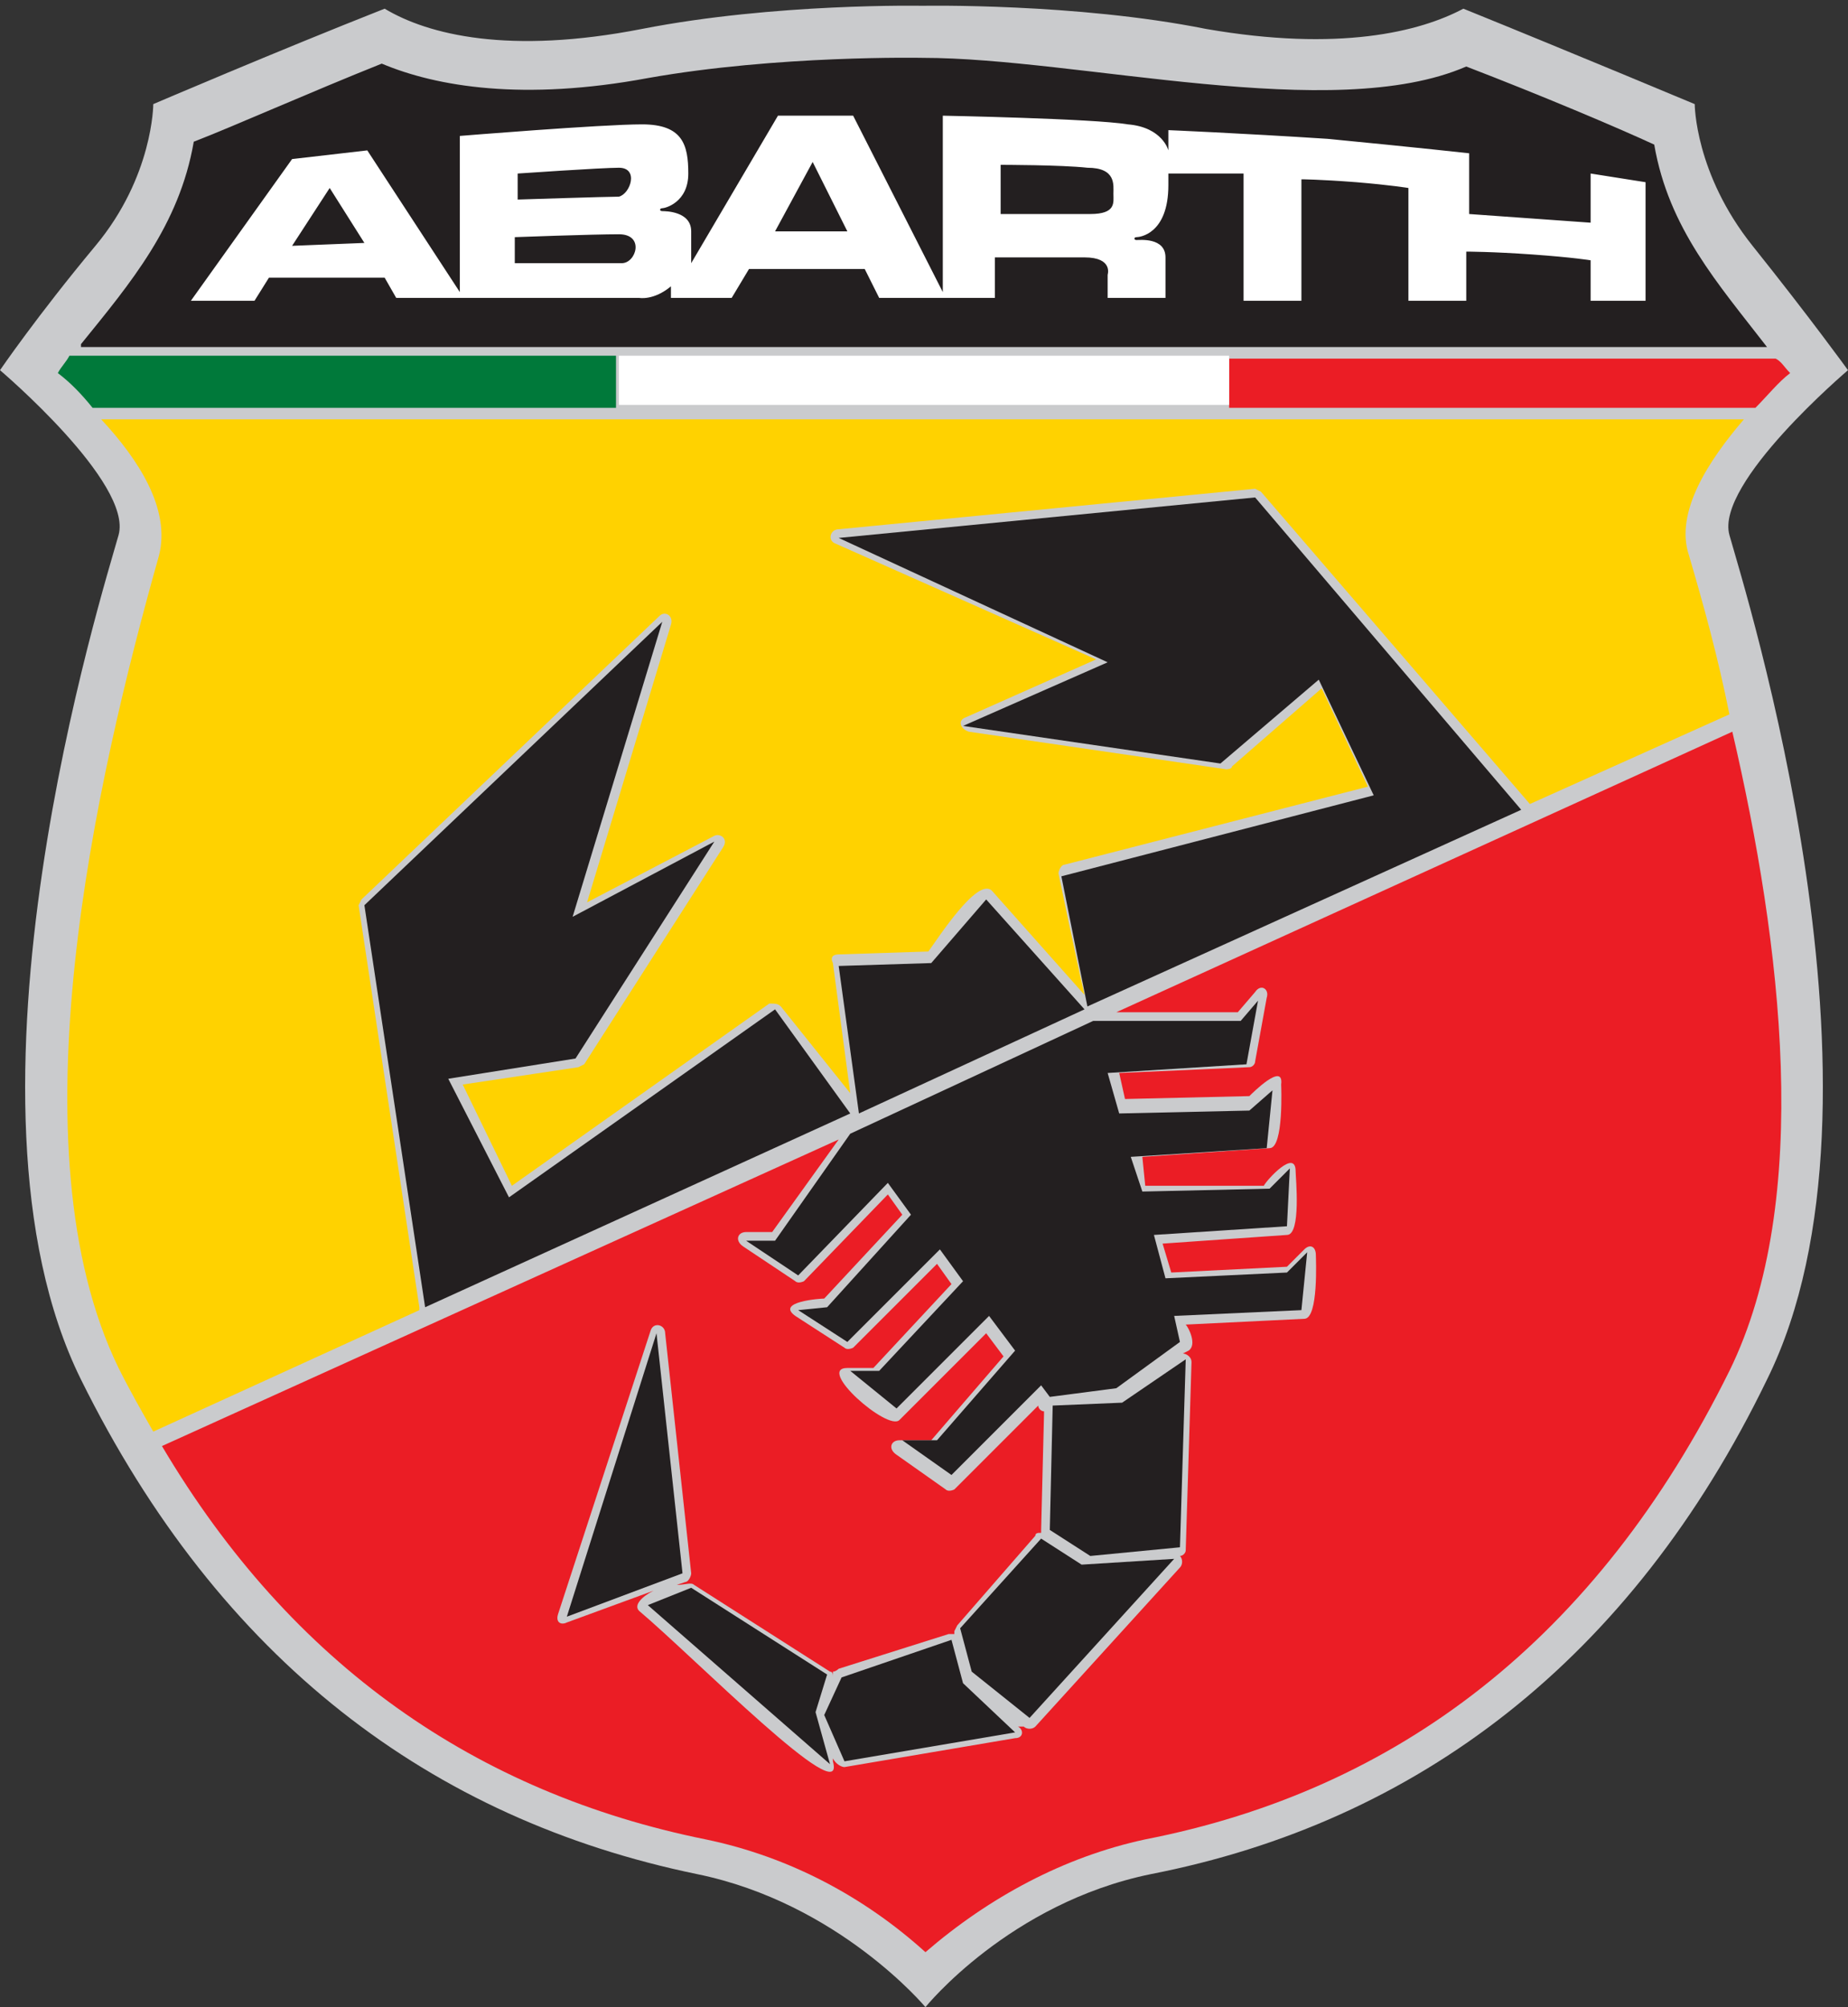
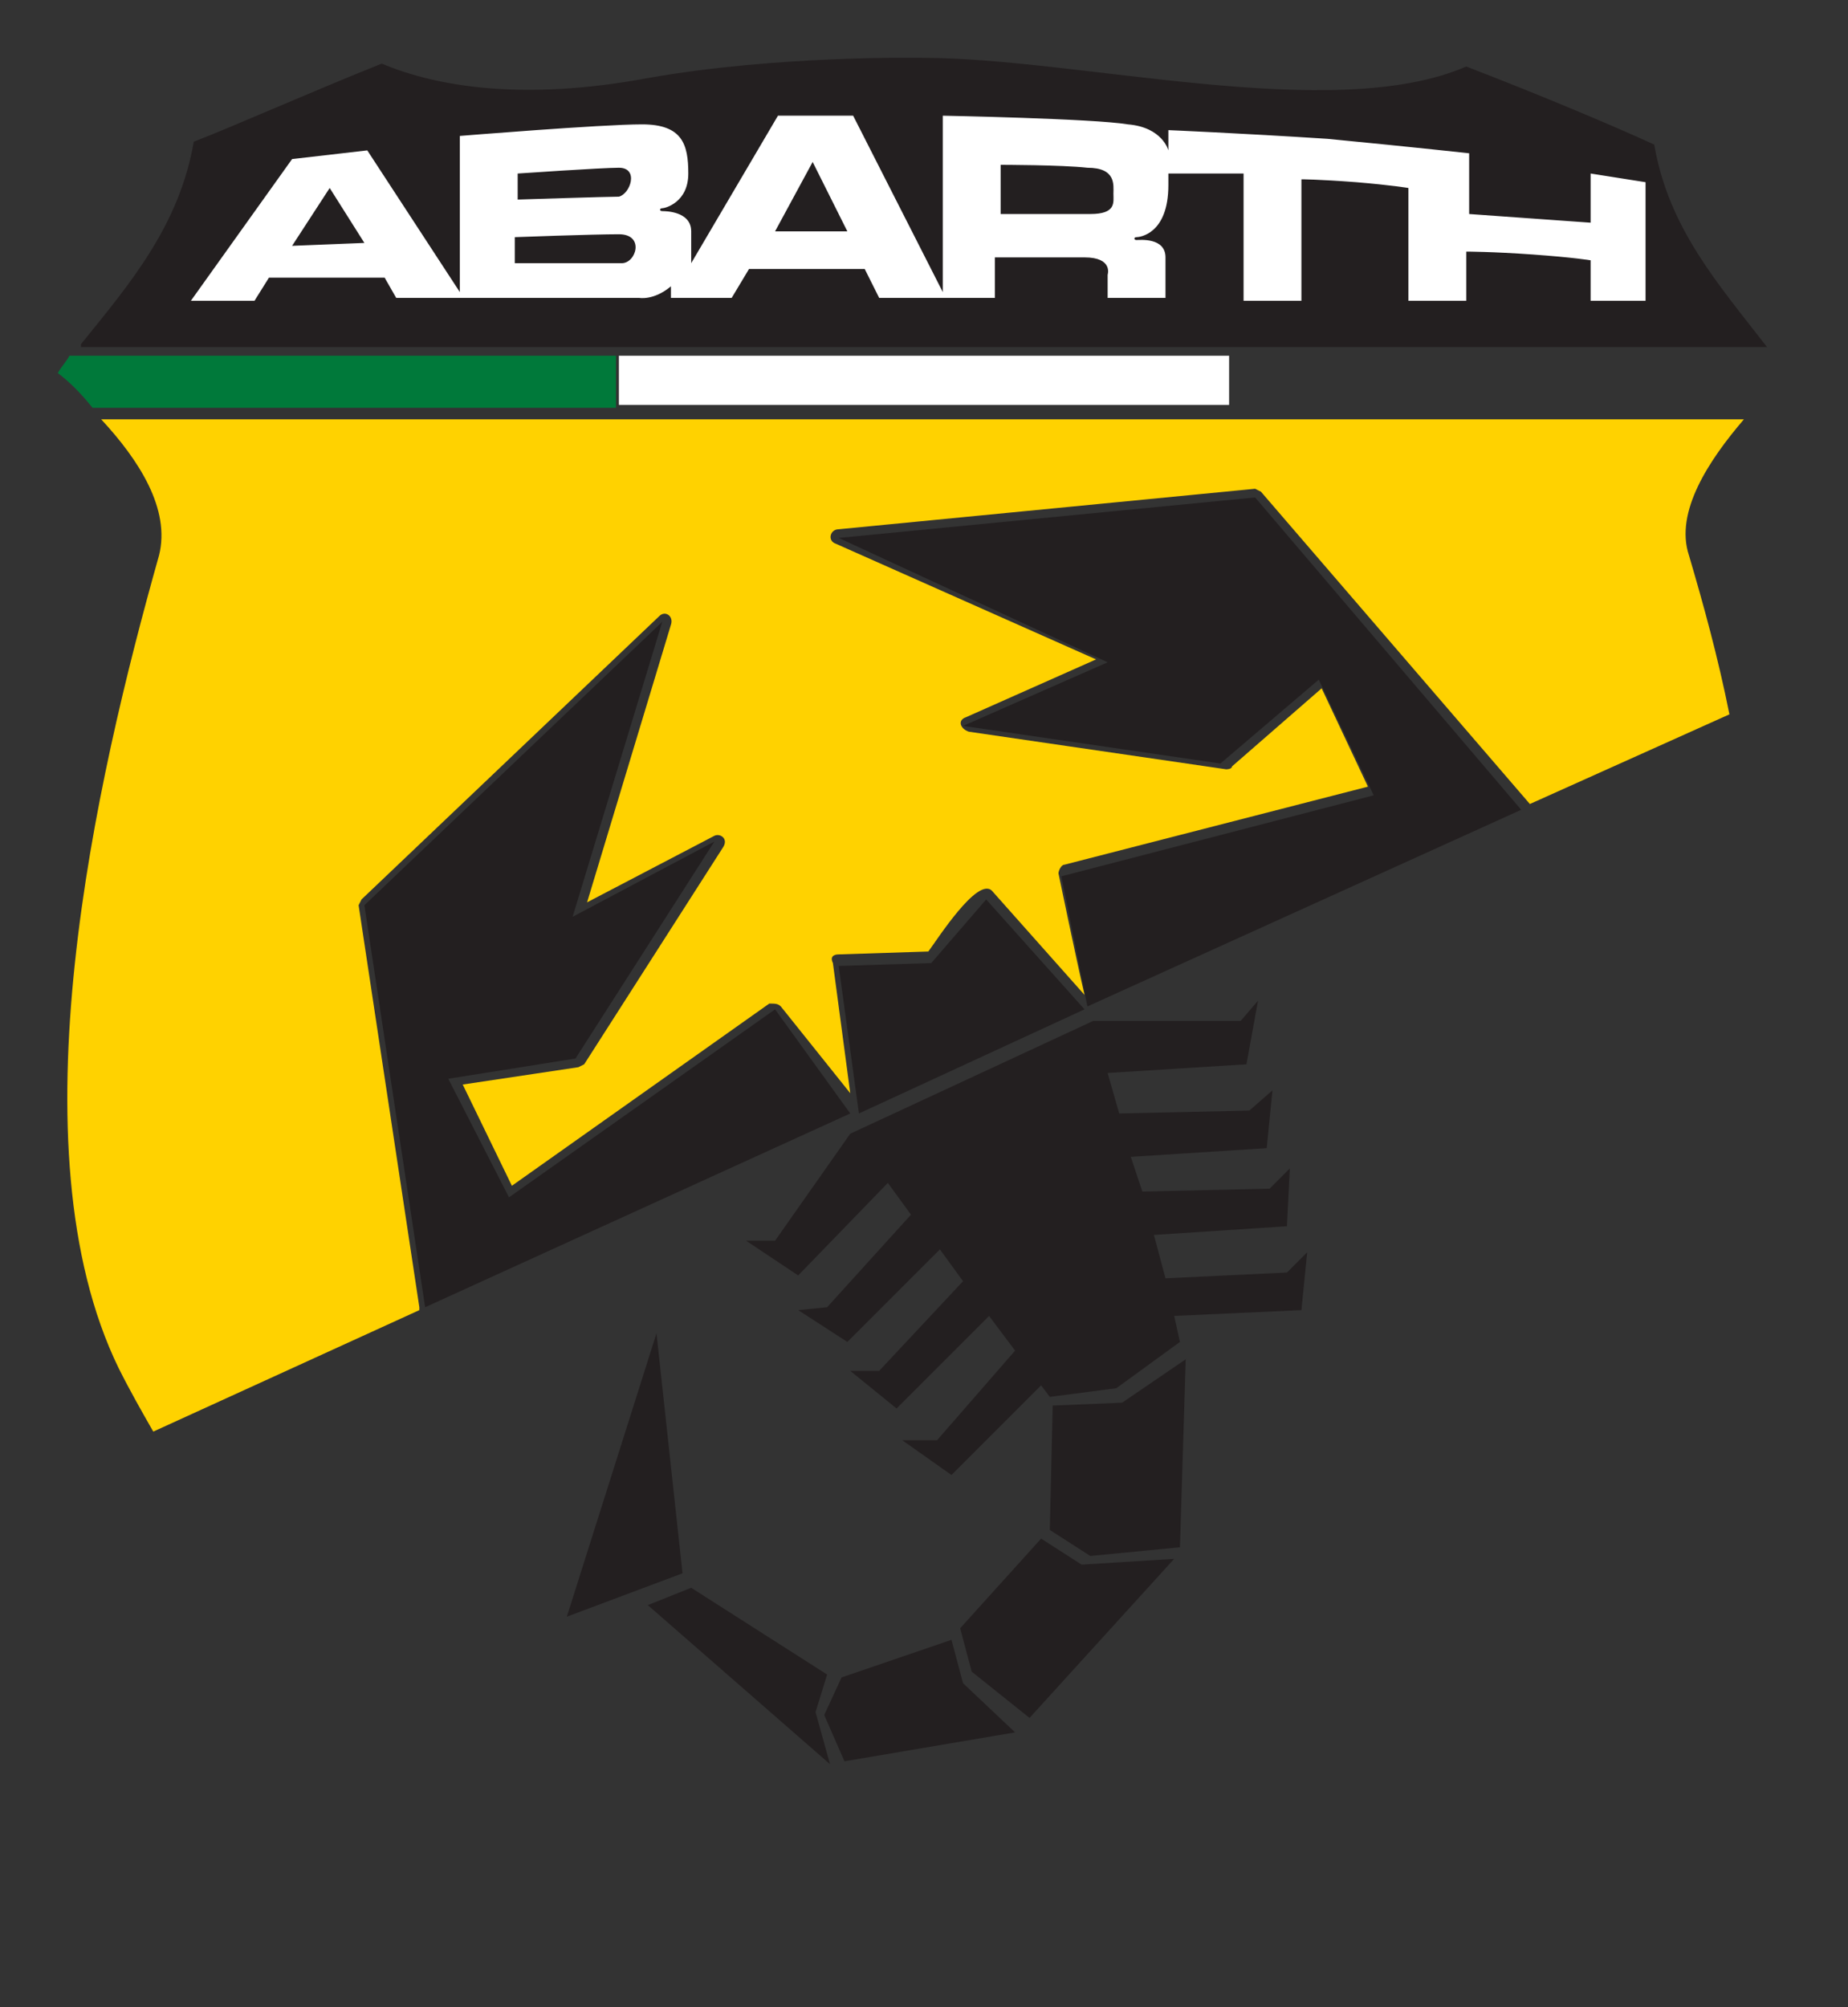
<svg xmlns="http://www.w3.org/2000/svg" version="1.1" id="Layer_1" x="0px" y="0px" viewBox="0 0 63.9 69.4" style="enable-background:new 0 0 63.9 69.4;" xml:space="preserve">
  <rect x="0" y="0" width="63.9" height="69.4" fill="#333333" stroke="none" />
  <style type="text/css">
	.st0{fill-rule:evenodd;clip-rule:evenodd;fill:#CACBCD;}
	.st1{fill:#231F20;}
	.st2{fill-rule:evenodd;clip-rule:evenodd;fill:#FFFFFF;}
	.st3{fill:#FFD200;}
	.st4{fill:#EB1D25;}
	.st5{fill:#00793A;}
	.st6{fill:#FFFFFF;}
	.st7{fill-rule:evenodd;clip-rule:evenodd;fill:#231F20;}
</style>
  <g>
-     <path class="st0" d="M31.9,0.2c0,0-5.1-0.1-9.7,0.8s-7.4,0.2-8.9-0.7c-3.8,1.5-8,3.3-8,3.3s0,2.5-2,4.9S0,12.8,0,12.8   s4.6,3.9,4.1,5.7C3.6,20.3-2,38,2.8,47.7c4.8,9.7,12.1,15.2,21.3,17.1c4.9,1,7.9,4.6,7.9,4.6s2.9-3.6,7.8-4.6   c9.2-1.8,16.6-7.4,21.3-17.1c4.8-9.7-0.8-27.4-1.3-29.2c-0.5-1.8,4.1-5.7,4.1-5.7s-1.3-1.8-3.3-4.3c-2-2.5-2-4.9-2-4.9   s-4.3-1.8-8-3.3c-1.5,0.8-4.3,1.5-8.9,0.7C37.2,0.1,31.9,0.2,31.9,0.2z" />
    <path class="st1" d="M2.8,11.9c1.7-2.1,3.4-4.1,3.9-7c1.3-0.5,4-1.7,6.5-2.7c1.9,0.8,4.9,1.3,9.2,0.5c4.5-0.8,9.5-0.7,9.5-0.7   C37.3,2,46.1,4.3,50.7,2.3c2.6,1,5.2,2.1,6.5,2.7c0.5,2.9,2.2,4.8,3.9,7H2.8z" />
    <path class="st2" d="M34.6,5.7v1.7c0,0,2.2,0,3.1,0c0.9,0,0.8-0.4,0.8-0.7s0.1-0.9-0.9-0.9C36.7,5.7,34.6,5.7,34.6,5.7z M29.3,8   l-1.2-2.4L26.8,8H29.3z M13.3,9.6h-4l-0.5,0.8H6.6l3.5-4.9l2.6-0.3l3.2,4.9V4.7c0,0,4.9-0.4,6.3-0.4c1.4,0,1.6,0.7,1.6,1.7   c0,1-0.8,1.2-0.9,1.2s-0.1,0.1,0,0.1c0.1,0,1,0,1,0.7v1.1L26.9,4l2.6,0l3.1,6.1V4c0,0,5.2,0.1,6.4,0.3c1.2,0.1,1.4,0.9,1.4,0.9   l0-0.7c0,0,2.4,0.1,5.5,0.3c3.1,0.3,4.9,0.5,4.9,0.5v2.1L55,7.7V6l1.9,0.3l0,4.1H55L55,9c0,0-0.6-0.1-2-0.2   c-1.4-0.1-2.3-0.1-2.3-0.1l0,1.7h-2l0-3.9c0,0-0.6-0.1-1.8-0.2C45.6,6.2,45,6.2,45,6.2l0,4.2h-2L43,6h-2.6v0.4c0,1.7-1,1.8-1.1,1.8   c-0.1,0-0.1,0.1,0,0.1s1-0.1,1,0.6l0,1.4h-2l0-0.8c0,0,0.2-0.6-0.8-0.6h-3.1l0,1.4l-4,0l-0.5-1h-4l-0.6,1l-2.1,0c0,0,0,0,0-0.4   c-0.6,0.5-1.1,0.4-1.1,0.4l-8.4,0L13.3,9.6z M17.9,6c0,0,2.9-0.2,3.5-0.2c0.7,0,0.4,0.9,0,1c-0.4,0-3.5,0.1-3.5,0.1V6z M17.8,8.2   c0,0,2.7-0.1,3.6-0.1c0.9,0,0.6,1,0.1,1h-3.7L17.8,8.2z M10.1,8.5l2.5-0.1l-1.2-1.9L10.1,8.5z" />
    <path class="st3" d="M60.3,14.5c-1.2,1.4-2.4,3.2-1.9,4.7c0.5,1.7,1,3.5,1.4,5.5l-6.9,3.1c0,0,0,0,0,0L43.6,17c0,0-0.2-0.1-0.2-0.1   L29,18.3c-0.3,0-0.4,0.4-0.1,0.5l9,4l-4.5,2c-0.3,0.1-0.2,0.4,0.1,0.5l8.9,1.3c0,0,0.2,0,0.2-0.1l3.1-2.7l1.6,3.4l-10.5,2.7   c-0.1,0-0.2,0.2-0.2,0.3c0,0,0.6,2.9,0.9,4.2l-3.2-3.6c-0.5-0.5-1.9,1.7-2.2,2.1l-3.1,0.1c-0.2,0-0.3,0.1-0.2,0.3l0.6,4.5L27,34.8   c-0.1-0.1-0.2-0.1-0.4-0.1L17.7,41L16,37.5l4-0.6c0,0,0.2-0.1,0.2-0.1l4.8-7.5c0.2-0.3-0.1-0.5-0.3-0.4l-4.4,2.3l2.9-9.6   c0.1-0.3-0.2-0.5-0.4-0.3l-10.3,9.8c0,0-0.1,0.2-0.1,0.2l2.1,13.9c0,0,0,0,0,0.1l-9.2,4.2c-0.4-0.7-0.8-1.4-1.2-2.2   c-3.7-7.6-0.8-20.3,1.4-28.1c0.4-1.6-0.7-3.3-2-4.7H60.3z" />
-     <path class="st4" d="M59.9,25.3c1.7,7.3,2.8,16.2-0.1,22.1c-4.6,9.3-11.5,14.5-20.2,16.2c-2.8,0.6-5.4,2-7.6,3.9   c-2.1-1.9-4.7-3.3-7.6-3.9C16.5,62,10.1,57.6,5.6,50l23.4-10.6l-2.3,3.2l-0.9,0c-0.3,0-0.4,0.3-0.1,0.5l1.8,1.2   c0.1,0.1,0.3,0,0.3,0l2.9-3l0.5,0.7l-2.7,2.9c-0.1,0-1.7,0.1-1,0.6l1.7,1.1c0.1,0.1,0.3,0,0.3,0l2.9-2.9l0.5,0.7l-2.7,2.9h-0.9   c-1.1,0,1.4,2.2,1.8,1.8l3-3l0.6,0.8l-2.5,2.9l-1.1,0c-0.3,0-0.4,0.3-0.1,0.5l1.7,1.2c0.1,0.1,0.3,0,0.3,0l2.9-2.9   c0,0.1,0.1,0.2,0.2,0.2c0,0,0,0.1,0,0.1L36,52.9c0,0,0,0.1,0,0.1c-0.1,0-0.2,0-0.2,0.1l-2.7,3.1c0,0-0.1,0.2-0.1,0.2l0,0.1   c-0.1,0-0.1,0-0.2,0L29,57.7c0,0-0.1,0.1-0.2,0.1L28.8,58c0-0.1,0-0.2-0.1-0.2l-4.7-3c-0.1-0.1-0.3,0-0.6,0l0.3-0.1   c0.1,0,0.2-0.2,0.2-0.3L23,46.1c0-0.3-0.4-0.4-0.5-0.1l-3.2,9.8c-0.1,0.3,0.1,0.4,0.3,0.3l3-1.1c-0.4,0.2-0.7,0.5-0.5,0.7   c1.9,1.6,7.2,7,6.7,5.2l0-0.1c0.1,0.2,0.3,0.3,0.4,0.3l5.9-1c0.3,0,0.3-0.3,0.1-0.4l0.2,0c0.1,0.1,0.3,0.1,0.4,0l5-5.5   c0.1-0.1,0.1-0.3,0-0.4c0.1,0,0.2-0.1,0.2-0.2l0.2-6.5c0-0.2-0.2-0.3-0.3-0.3l0.2-0.1c0.3-0.2,0-0.8-0.1-0.9l4.1-0.2   c0.5,0,0.4-2.1,0.4-2.2c0-0.3-0.2-0.4-0.4-0.2l-0.6,0.6L40.5,44l-0.3-1l4.3-0.3c0.5,0,0.3-2,0.3-2.2c0-0.8-1,0.3-1.1,0.5l-4.1,0   L39.5,40l4.4-0.3c0.5,0,0.4-2.2,0.4-2.2c0.1-0.8-1,0.3-1.1,0.4L38.9,38l-0.2-0.9l4.5-0.2c0.1,0,0.2-0.1,0.2-0.2l0.4-2.2   c0.1-0.3-0.2-0.5-0.4-0.2L42.8,35c-2.1,0-3.4,0-4.2,0L59.9,25.3z" />
-     <path class="st4" d="M61.9,12.9c-0.4,0.3-0.8,0.8-1.2,1.2H42.5v-1.7h18.9C61.6,12.5,61.7,12.7,61.9,12.9z" />
    <path class="st5" d="M21.4,14.1H3.2c-0.4-0.5-0.8-0.9-1.2-1.2c0.1-0.2,0.3-0.4,0.4-0.6h18.9V14.1z" />
    <rect x="21.4" y="12.3" class="st6" width="21.1" height="1.7" />
    <path class="st7" d="M36.4,48.6l2.4-0.1L41,47l-0.2,6.5l-3.1,0.3l-1.4-0.9L36.4,48.6z M36,53.2l1.4,0.9l3.2-0.2l-5,5.5l-2-1.6   l-0.4-1.5L36,53.2z M32.9,56.7l0.4,1.5l1.8,1.7l-5.9,1l-0.7-1.6l0.6-1.3L32.9,56.7z M28.6,57.9l-0.4,1.3l0.5,1.8l-6.3-5.5l1.5-0.6   L28.6,57.9z M22.7,46.1l0.9,8.3l-4,1.5L22.7,46.1z M39.5,41.2l4.4-0.1l0.7-0.7l-0.1,2l-4.6,0.3l0.4,1.5l4.2-0.2l0.7-0.7l-0.2,2   l-4.4,0.2l0.2,0.9L38.6,48l-2.3,0.3L36,47.9l-3.1,3.1l-1.7-1.2l1.2,0l2.7-3.1l-0.9-1.2L31,48.7l-1.6-1.3h1l2.9-3.1l-0.8-1.1   l-3.2,3.2l-1.7-1.1l1-0.1l2.9-3.2l-0.8-1.1l-3.1,3.2l-1.8-1.2l1,0l2.6-3.7l8.4-3.9l5.1,0l0.6-0.7l-0.4,2.2l-4.8,0.3l0.4,1.4   l4.5-0.1l0.8-0.7l-0.2,2l-4.7,0.3L39.5,41.2z M26.8,34.9l2.6,3.6l-14.7,6.7l-2.1-13.9l10.3-9.8l-3.1,10.2l4.9-2.6l-4.8,7.5   l-4.4,0.7l2.1,4.1L26.8,34.9z M34.1,31.1l3.4,3.8l-7.8,3.6l-0.7-5.1l3.2-0.1L34.1,31.1z M52.6,28l-15,6.8l0,0l-0.9-4.5l10.8-2.8   l-1.9-4l-3.4,2.9l-8.9-1.3l5-2.2L29,18.6l14.4-1.4L52.6,28z" />
  </g>
</svg>